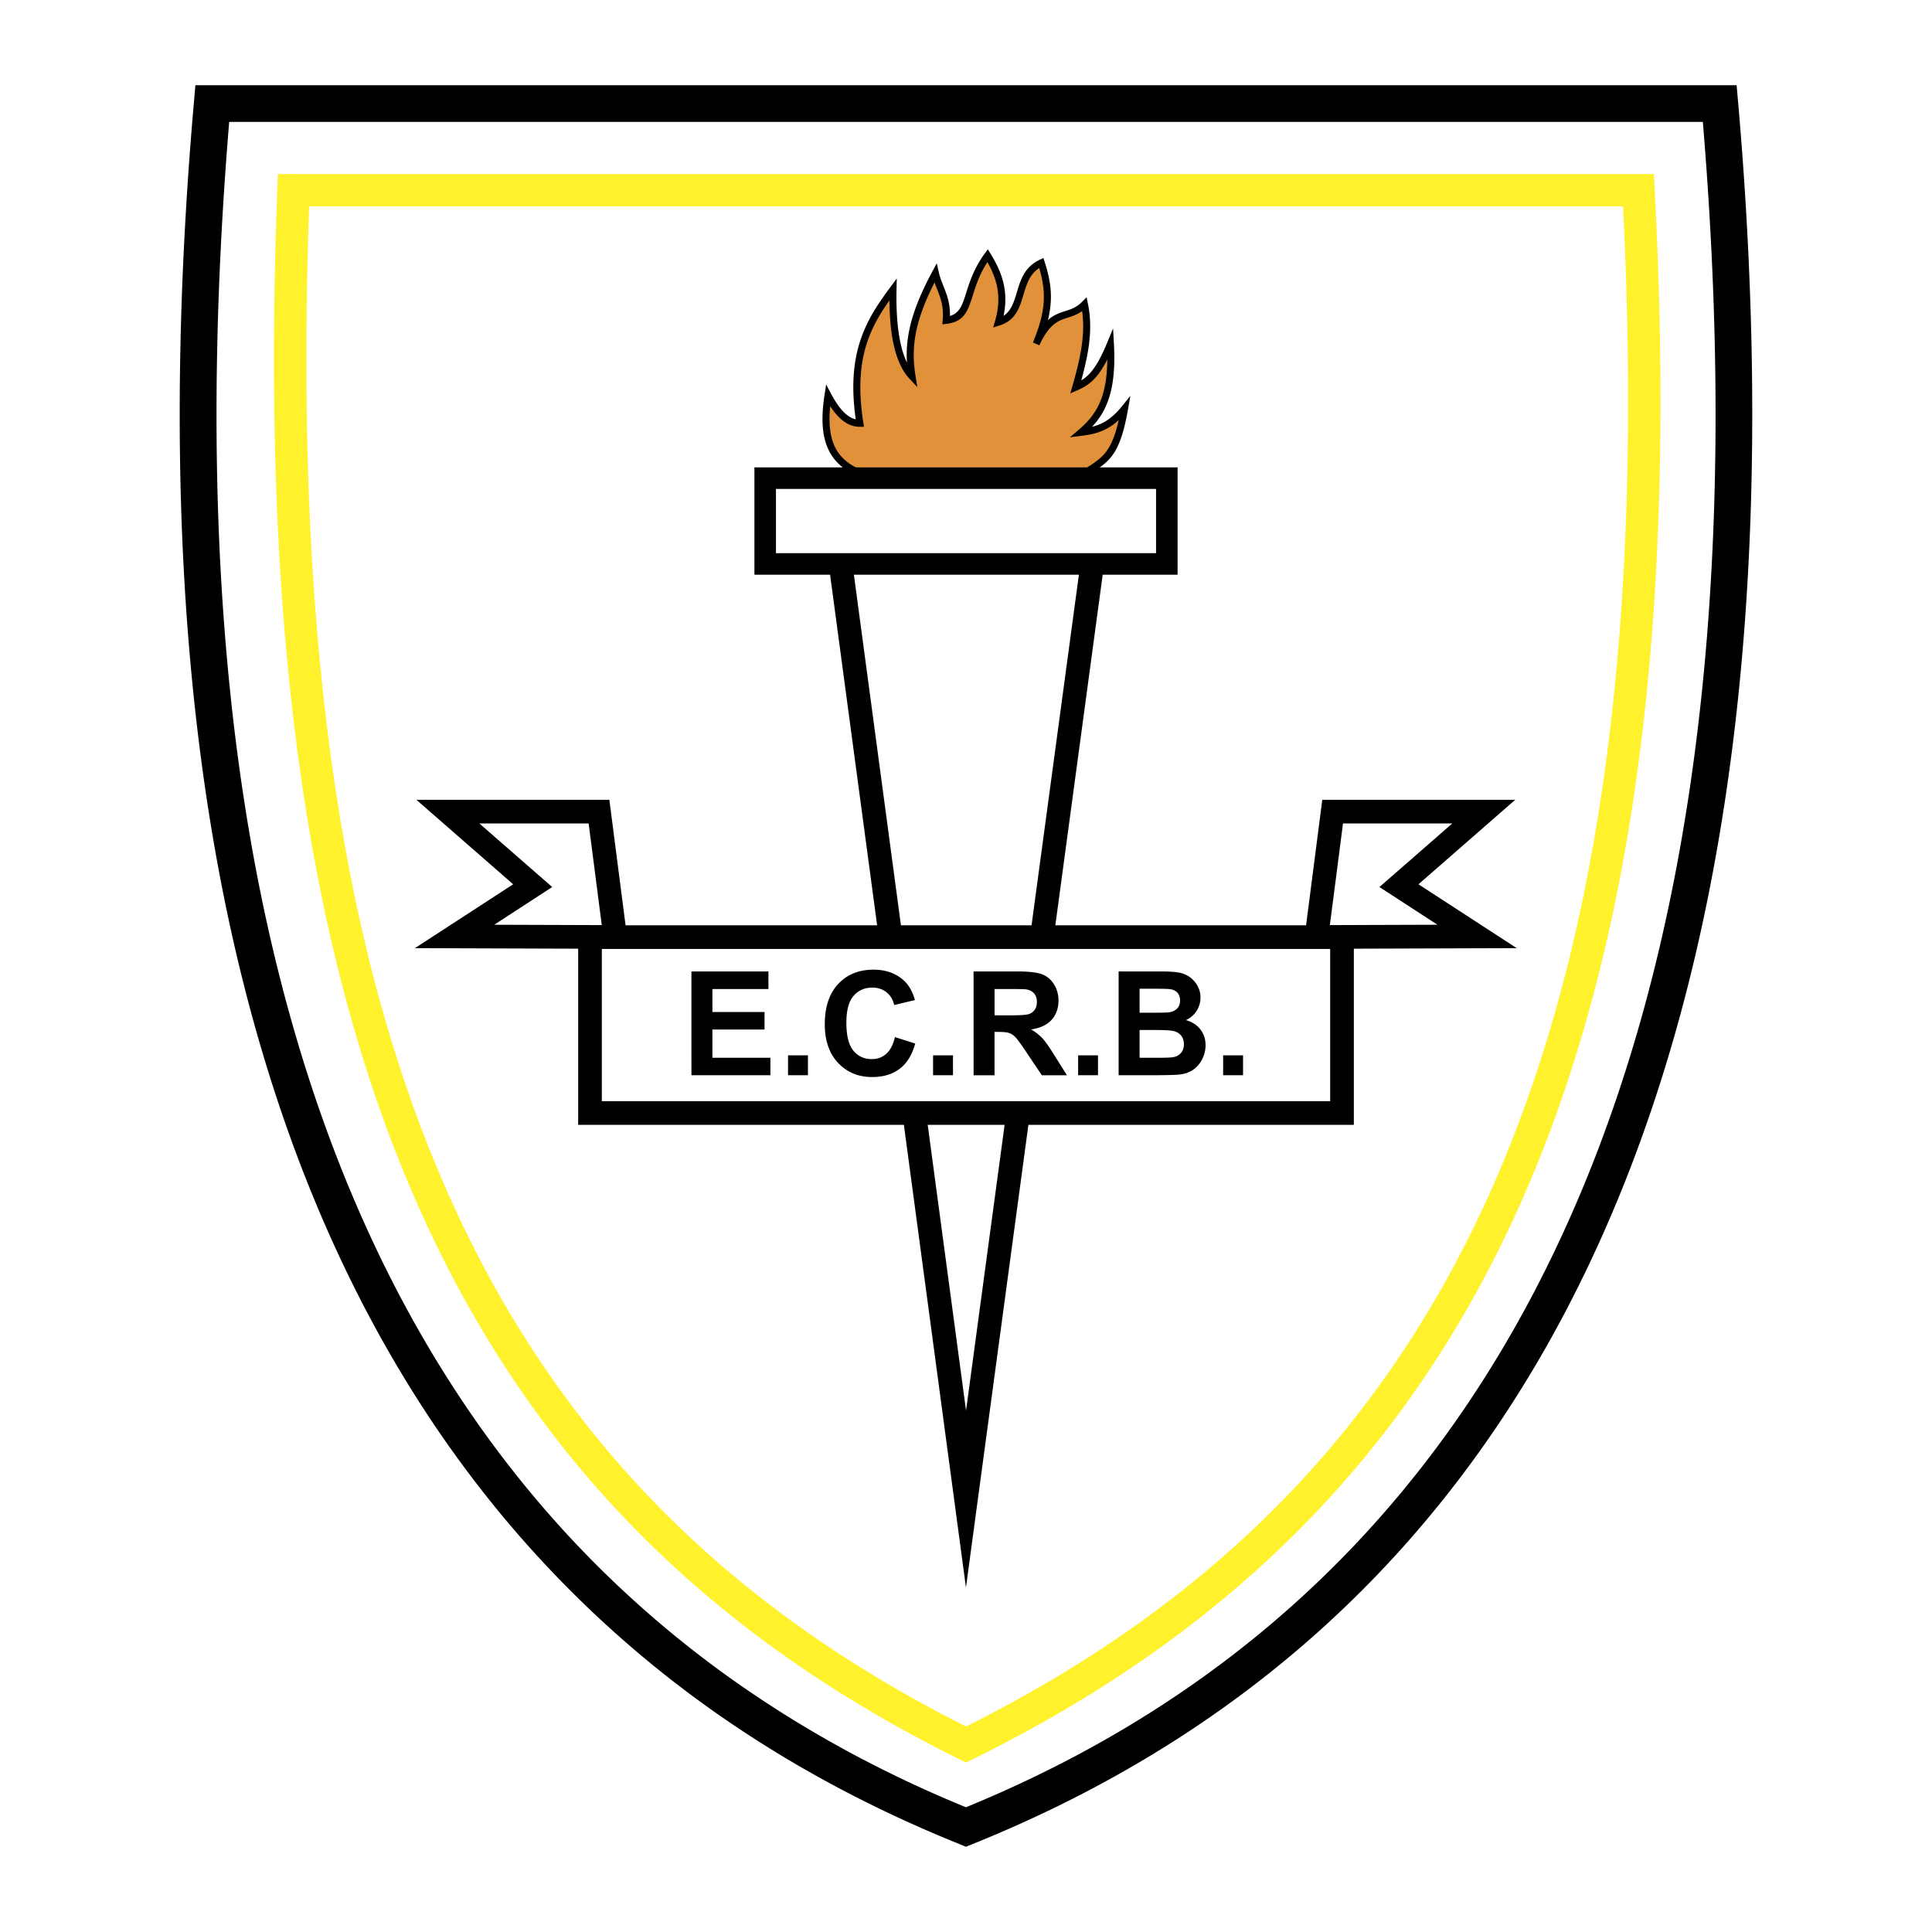
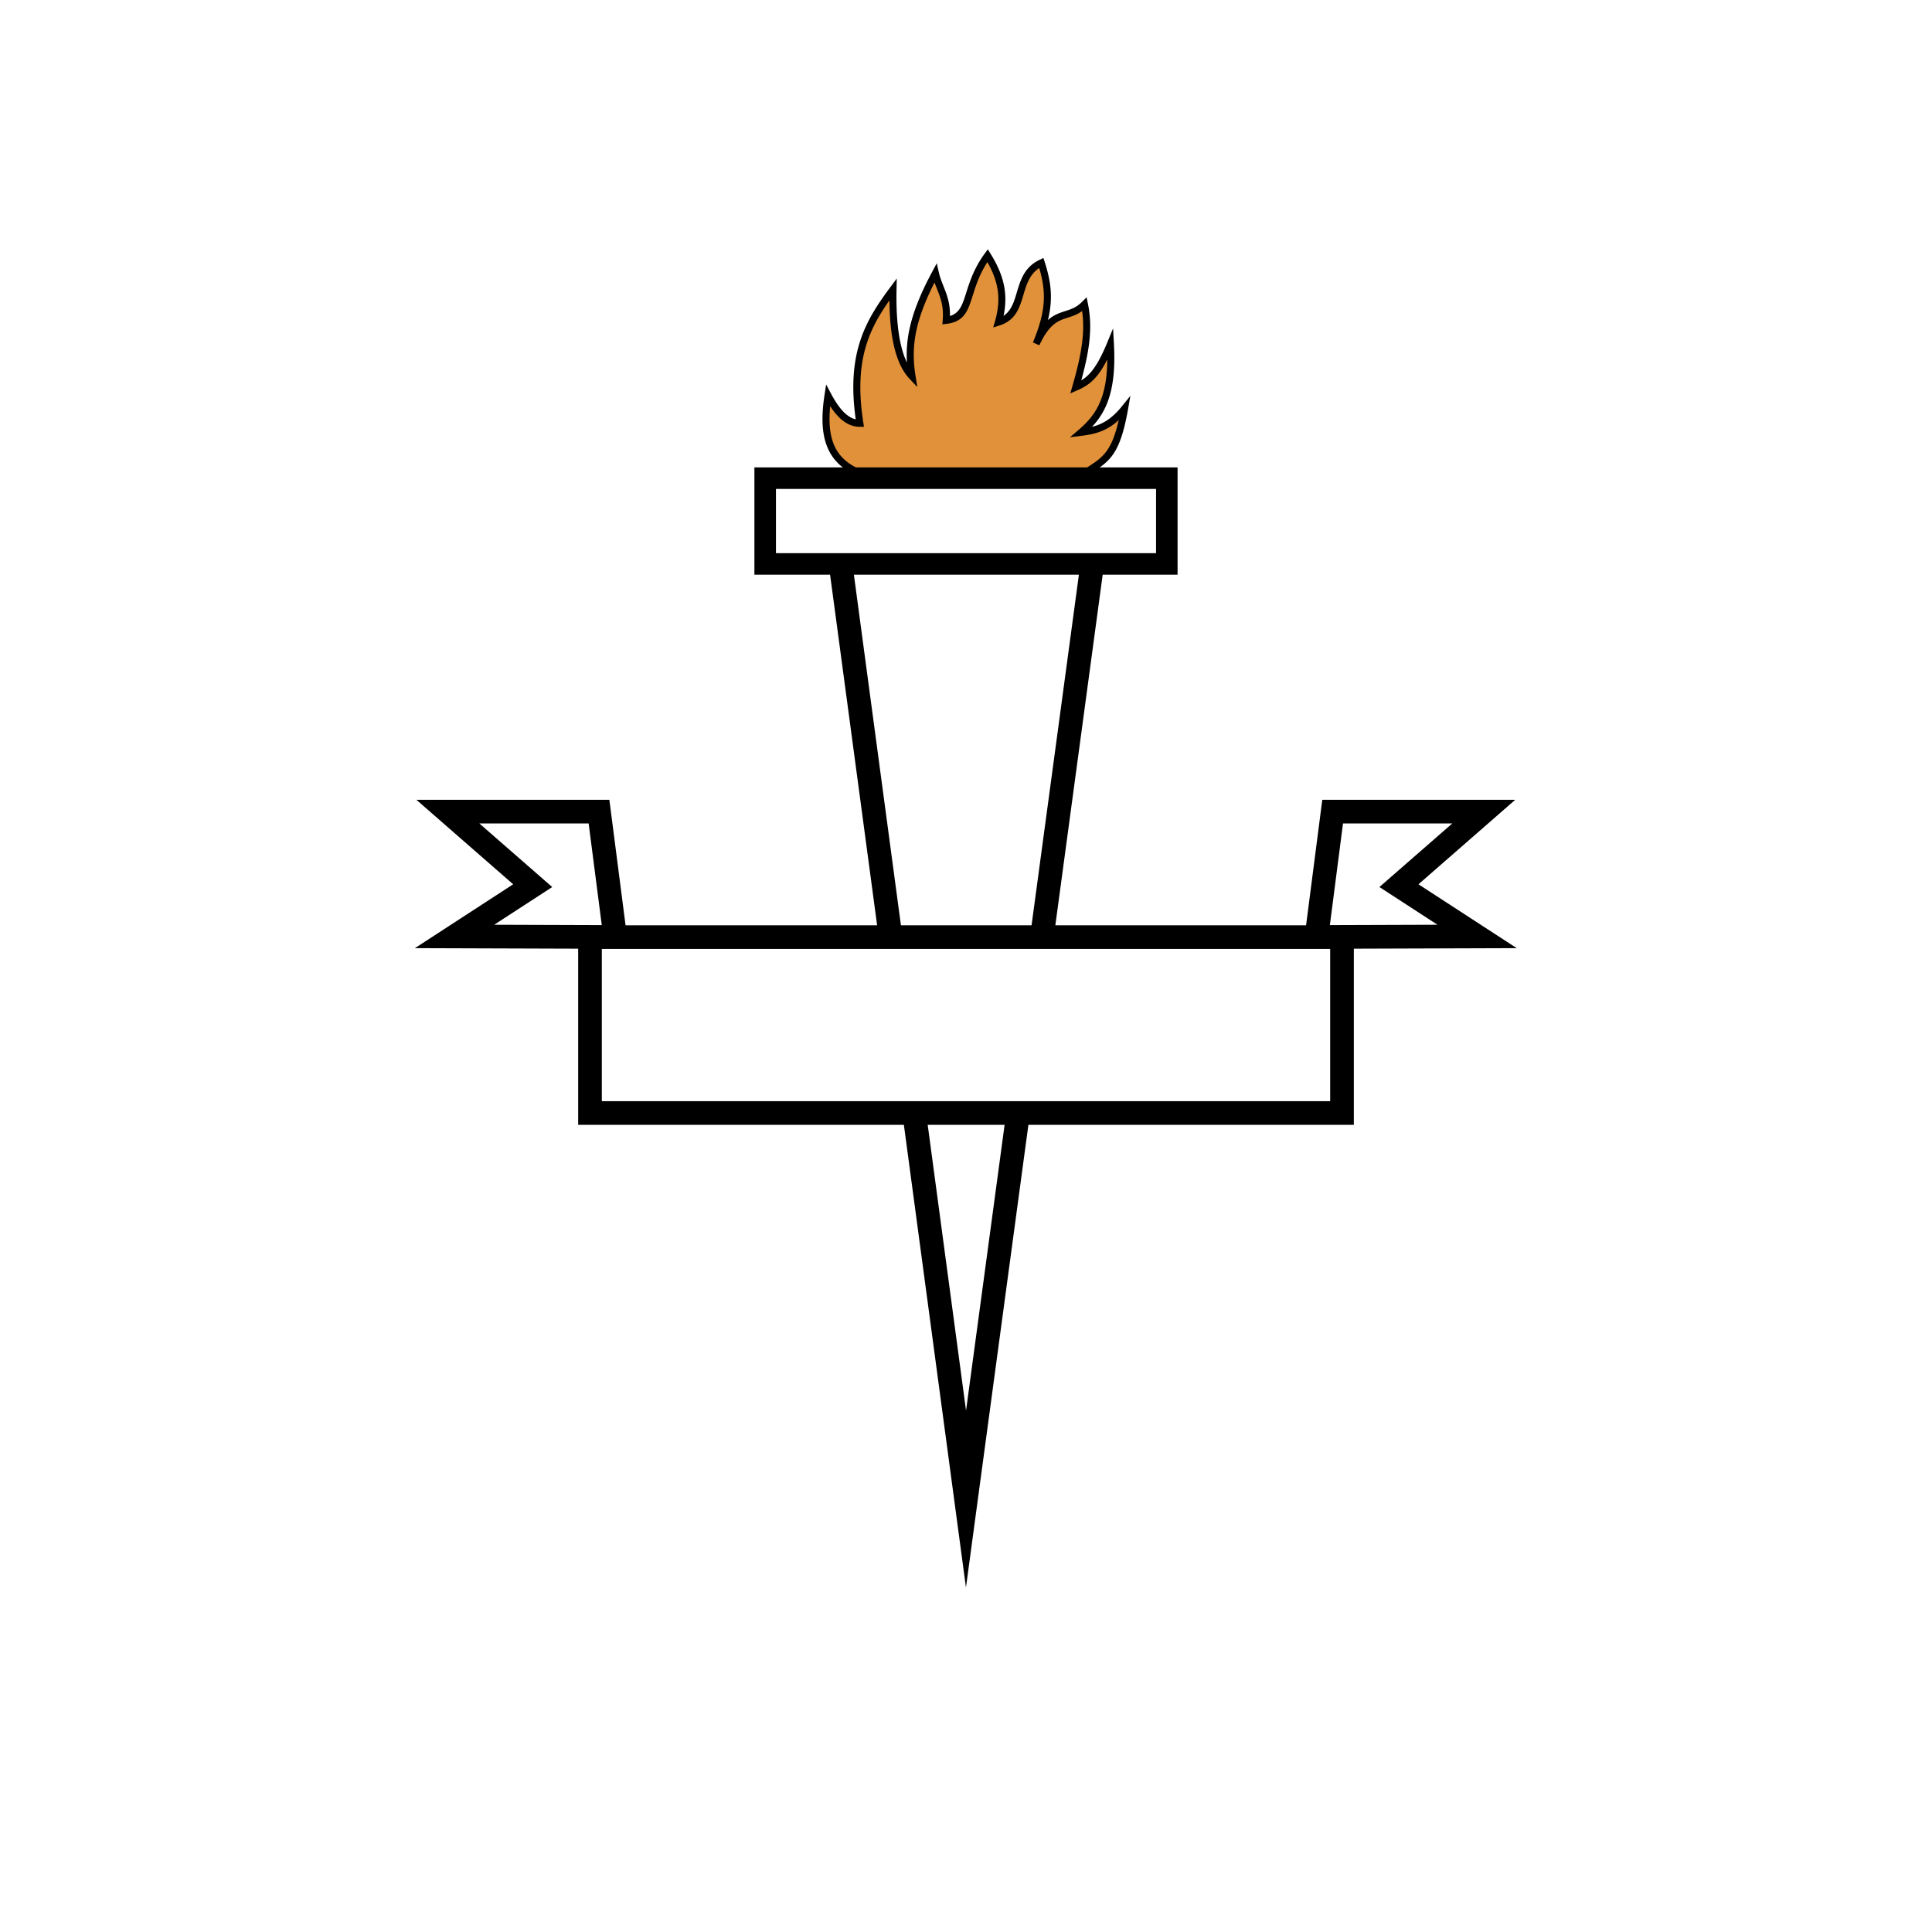
<svg xmlns="http://www.w3.org/2000/svg" width="2500" height="2500" viewBox="0 0 192.756 192.756">
  <path fill-rule="evenodd" clip-rule="evenodd" fill="#fff" d="M0 0h192.756v192.756H0V0z" />
-   <path d="M21.178 8.504H173.264l.145 1.672.002.005c1.109 12.728 1.564 24.853 1.367 36.371-.195 11.483-1.049 22.328-2.557 32.528-7.783 52.693-32.975 87.886-75.164 104.894l-.687.277-.677-.277-.004-.002.001-.002c-8.217-3.312-15.776-7.309-22.675-11.979a109.278 109.278 0 0 1-18.826-16.121c-28.841-31.021-40.59-79.815-34.84-145.695l.146-1.672h1.683v.001zm148.715 3.658H22.867c-5.315 63.971 6.143 111.266 33.994 141.223a105.624 105.624 0 0 0 18.211 15.578c6.526 4.418 13.627 8.203 21.301 11.348 40.484-16.59 64.693-50.727 72.232-101.758 1.48-10.023 2.32-20.71 2.514-32.057.186-10.815-.223-22.261-1.226-34.334z" />
-   <path d="M29.285 17.362H165.008l.08 1.534c2.24 42.212-1.93 74.987-13.043 100.395-11.168 25.533-29.307 43.576-54.953 56.207l-.715.354-.711-.354c-25.508-12.637-43.346-30.68-54.398-56.215-10.992-25.393-15.231-58.157-13.6-100.362l.061-1.56h1.556v.001zm132.649 3.232H30.844c-1.451 40.976 2.734 72.796 13.391 97.414 10.627 24.553 27.731 41.977 52.146 54.242 24.571-12.27 41.973-29.697 52.711-54.248 10.763-24.61 14.875-56.426 12.842-97.408z" fill="#fff22d" />
-   <path d="M68.985 107.277l-.001-10.355h7.682v1.752h-5.589v2.295h5.2v1.746h-5.2v2.818h5.787v1.744h-7.879zm9.638 0v-1.984h1.985v1.984h-1.985zm10.661-3.808l2.027.645c-.31 1.131-.827 1.971-1.549 2.518-.722.549-1.641.824-2.752.824-1.376 0-2.508-.471-3.392-1.408-.886-.941-1.329-2.227-1.329-3.855 0-1.723.445-3.062 1.335-4.018.891-.951 2.062-1.43 3.512-1.43 1.267 0 2.297.375 3.088 1.123.47.443.824 1.08 1.059 1.908l-2.07.494c-.122-.535-.38-.961-.767-1.271-.388-.311-.861-.467-1.416-.467-.767 0-1.391.277-1.869.826-.478.551-.718 1.445-.718 2.68 0 1.309.237 2.242.707 2.797.47.557 1.084.834 1.837.834.556 0 1.036-.176 1.435-.529.4-.354.689-.91.862-1.668v-.003zm3.809 3.808v-1.984h1.986v1.984h-1.986zm4.042 0l-.002-10.355h4.404c1.105 0 1.91.094 2.412.277.5.186.9.52 1.201.992.301.477.455 1.021.455 1.633 0 .777-.23 1.42-.686 1.926-.457.506-1.141.826-2.049.957a4.92 4.92 0 0 1 1.121.869c.293.316.691.877 1.189 1.682l1.266 2.02h-2.502l-1.512-2.252c-.537-.805-.904-1.314-1.102-1.523s-.408-.355-.629-.432-.572-.117-1.055-.117h-.422v4.324h-2.089v-.001zm2.092-5.978l1.547.002c1.002 0 1.629-.043 1.877-.125.25-.086.447-.232.588-.439.141-.205.211-.467.211-.777 0-.348-.094-.629-.277-.844-.186-.215-.449-.35-.787-.406-.17-.023-.682-.035-1.527-.035h-1.631v2.624h-.001zm8.337 5.978v-1.984h1.984v1.984h-1.984zm4.041-10.357l4.141.002c.818 0 1.43.033 1.832.102.402.066.764.211 1.082.428.316.217.584.506.795.865.211.361.316.764.316 1.213 0 .484-.131.93-.391 1.334s-.615.709-1.062.912c.629.182 1.113.496 1.451.938.34.443.51.965.51 1.562 0 .471-.107.932-.326 1.375s-.52.801-.896 1.066c-.381.266-.848.432-1.404.492-.348.037-1.191.061-2.521.068h-3.527V96.92zm2.092 1.723v2.396h1.369c.814 0 1.322-.012 1.52-.035.357-.041.639-.168.842-.369.205-.205.309-.477.309-.811 0-.32-.088-.582-.264-.781s-.439-.32-.789-.361c-.207-.023-.803-.037-1.785-.037l-1.202-.002zm0 4.119v2.771h1.934c.754 0 1.232-.023 1.434-.064a1.3 1.3 0 0 0 .76-.412c.195-.217.293-.512.293-.879 0-.311-.074-.574-.225-.791s-.369-.377-.652-.475c-.285-.098-.904-.148-1.855-.148l-1.689-.002zm8.336 4.515v-1.984h1.986v1.984h-1.986z" fill-rule="evenodd" clip-rule="evenodd" />
  <path d="M85.968 47.278c-3.059-1.205-4.022-3.501-3.357-7.821.878 1.652 1.886 2.786 3.178 2.776-1.071-6.841.854-10.052 3.309-13.354-.092 4.344.54 7.233 1.896 8.669-.489-3.027-.074-5.809 2.334-10.291.358 1.568 1.261 2.514 1.077 4.705 2.695-.335 1.666-3.085 4.129-6.458 1.328 2.148 1.816 4.075 1.076 6.639 2.871-.91 1.449-4.578 4.283-5.913.877 2.73.887 4.722-.514 8.075 1.705-3.693 3.174-2.276 4.822-3.935.529 2.552.045 5.084-.873 8.26 1.256-.548 2.203-1.252 3.459-4.296.275 5.039-.918 7.089-2.92 8.801 1.494-.19 2.836-.51 4.332-2.363-.887 5.035-2.059 5.109-4.449 6.761l-21.782-.255z" fill-rule="evenodd" clip-rule="evenodd" fill="#e09139" />
  <path d="M85.84 47.604c-1.62-.638-2.689-1.574-3.27-2.932-.567-1.329-.649-3.043-.307-5.268l.161-1.045.496.933c.423.795.872 1.461 1.363 1.919.341.319.703.537 1.093.625-.458-3.254-.23-5.688.41-7.713.669-2.118 1.782-3.775 3.029-5.453l.655-.882-.023 1.097v.024a36.25 36.25 0 0 0 .005 1.719c.015.53.045 1.045.09 1.544.151 1.68.465 3.012.943 3.998a12.134 12.134 0 0 1 .246-3.294c.351-1.668 1.067-3.514 2.288-5.786l.441-.822.208.909c.113.493.289.937.464 1.379.336.848.673 1.696.646 2.97.98-.294 1.249-1.142 1.622-2.318.346-1.093.773-2.441 1.847-3.913l.309-.42.273.443c.688 1.109 1.156 2.167 1.361 3.284.168.917.154 1.867-.064 2.909.779-.519 1.045-1.409 1.318-2.326.375-1.253.762-2.551 2.299-3.274l.361-.17.121.379c.451 1.407.68 2.625.613 3.927a9.898 9.898 0 0 1-.285 1.886c.586-.529 1.162-.714 1.74-.899.549-.176 1.1-.352 1.658-.914l.459-.461.131.637c.273 1.318.287 2.626.113 4.01-.145 1.144-.418 2.344-.775 3.648.314-.192.615-.433.914-.771.525-.598 1.057-1.504 1.668-2.985l.59-1.429.086 1.544c.139 2.569-.1 4.387-.631 5.789a7.338 7.338 0 0 1-1.557 2.483c.314-.079.625-.183.932-.329.664-.314 1.332-.828 2.043-1.707l.854-1.057-.234 1.336c-.797 4.516-1.824 5.181-3.713 6.404a33.02 33.02 0 0 0-.883.584l-.094.064-.107-.001-21.783-.254H85.9l-.06-.021zm-2.625-3.206c.493 1.155 1.416 1.964 2.82 2.53l21.611.251c.285-.195.553-.368.803-.531 1.545-.999 2.457-1.591 3.166-4.736a5.67 5.67 0 0 1-1.434.979c-.75.355-1.492.489-2.271.588l-1.16.148.889-.761c.961-.82 1.725-1.72 2.215-3.01.389-1.024.607-2.303.621-3.991-.398.785-.775 1.352-1.154 1.782-.594.673-1.182 1.008-1.852 1.301l-.684.298.207-.716c.453-1.568.799-2.977.967-4.309.139-1.104.154-2.15.004-3.188-.498.362-.979.515-1.455.667-.908.291-1.809.58-2.811 2.749l-.643-.281c.684-1.637 1.023-2.936 1.084-4.153.055-1.088-.113-2.118-.453-3.273-.965.626-1.271 1.65-1.568 2.644-.391 1.309-.768 2.571-2.402 3.089l-.623.198.182-.628c.354-1.229.414-2.3.229-3.316-.158-.87-.498-1.708-.99-2.577-.791 1.214-1.146 2.337-1.441 3.269-.502 1.583-.846 2.667-2.624 2.888l-.43.054.036-.431c.116-1.382-.229-2.25-.572-3.117-.083-.208-.166-.416-.243-.632-.947 1.866-1.524 3.423-1.821 4.835-.334 1.588-.316 3.001-.078 4.474l.182 1.123-.782-.828c-1.031-1.092-1.664-2.943-1.898-5.555a26.452 26.452 0 0 1-.09-1.585c-.006-.222-.01-.448-.013-.679-.941 1.335-1.759 2.708-2.282 4.366-.64 2.023-.848 4.485-.322 7.845l.063.401-.407.003c-.742.005-1.396-.311-1.983-.859a6.462 6.462 0 0 1-.978-1.202c-.16 1.606-.041 2.877.385 3.876z" />
  <path d="M60.039 92.298l-1.31-10.143H47.825l6.097 5.322 1.172 1.023-1.306.849-4.482 2.913 10.733.036zm25.154-34.959l4.693 34.979h13.032l4.723-34.979H85.193zm2.318 34.979l-4.693-34.979h-7.55V46.632H117.487V57.339H110.015l-4.723 34.979h25.016l1.484-11.491.133-1.033H151.177l-2.367 2.066-7.289 6.365 6.49 4.218 3.314 2.154-3.955.013-12.297.041V112.225h-32.469l-5.061 37.492-1.169 8.67-1.163-8.67-5.031-37.492H57.684V94.651L45.35 94.61l-3.956-.013 3.314-2.154 6.491-4.218-7.29-6.365-2.366-2.066H60.795l.134 1.033 1.484 11.491h25.098zm5.046 19.907l3.825 28.512 3.848-28.512h-7.673zm41.435-30.07l-1.311 10.143 10.734-.036-4.482-2.913-1.307-.849 1.172-1.023 6.098-5.322h-10.904zM115.34 48.78H77.417v6.411h37.923V48.78zm17.373 45.898H60.044v15.187h72.668V94.678h.001z" />
</svg>